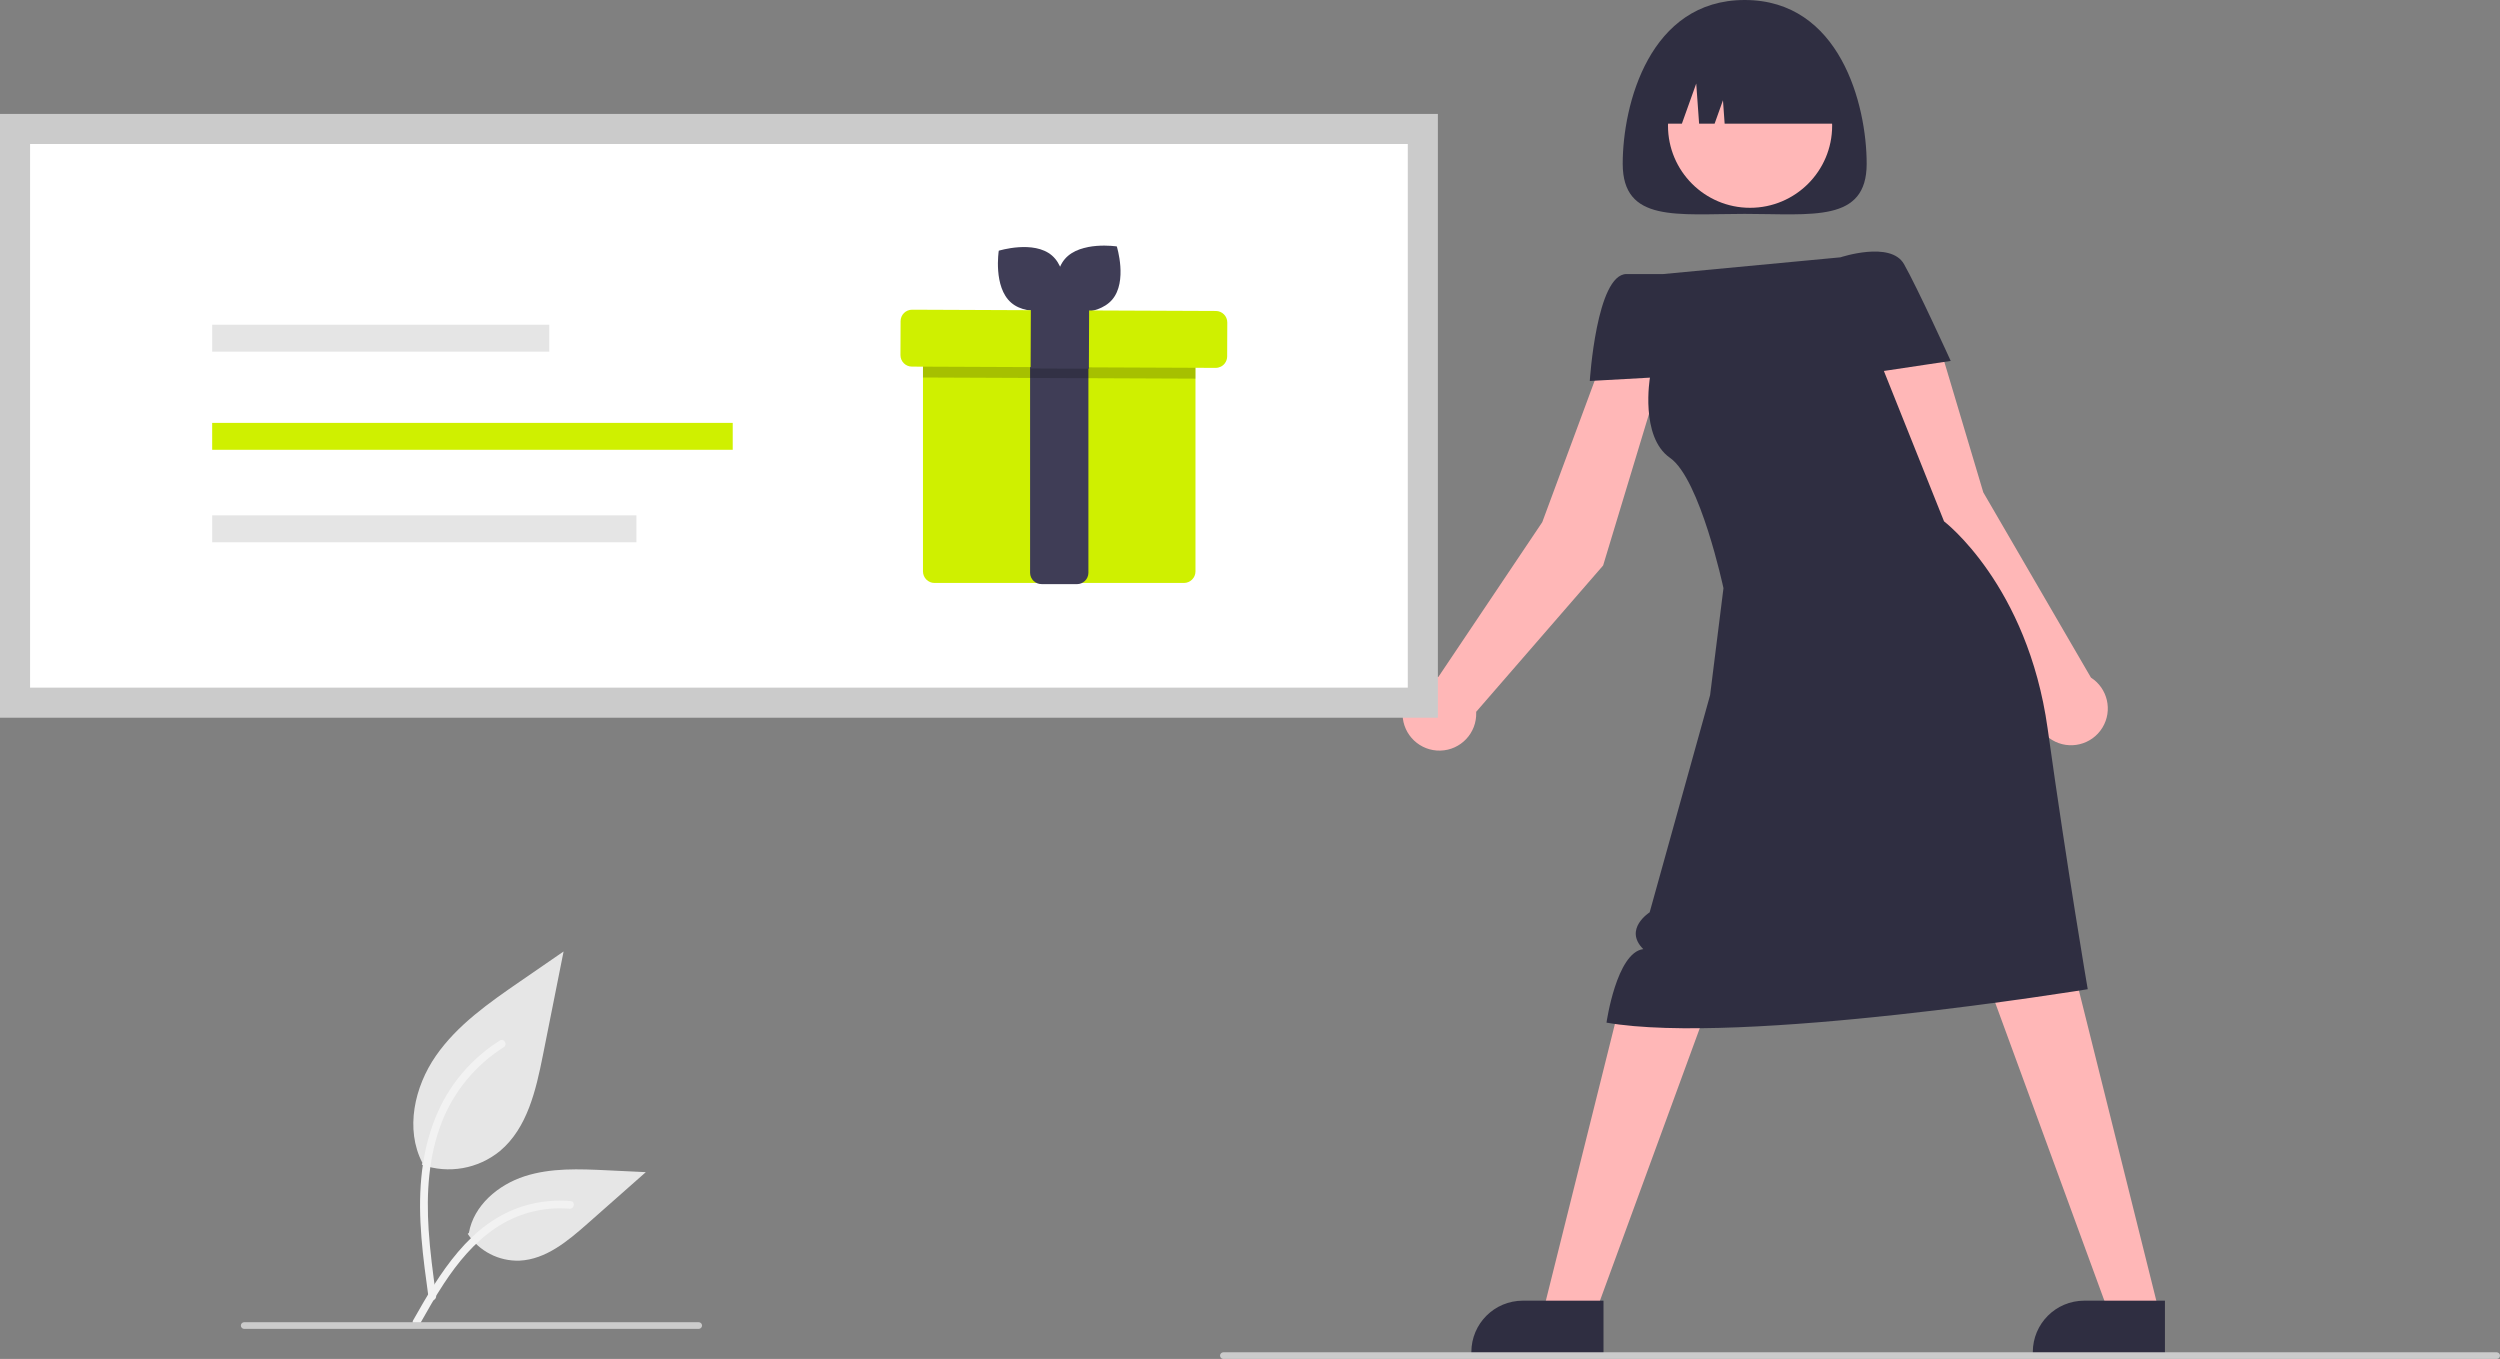
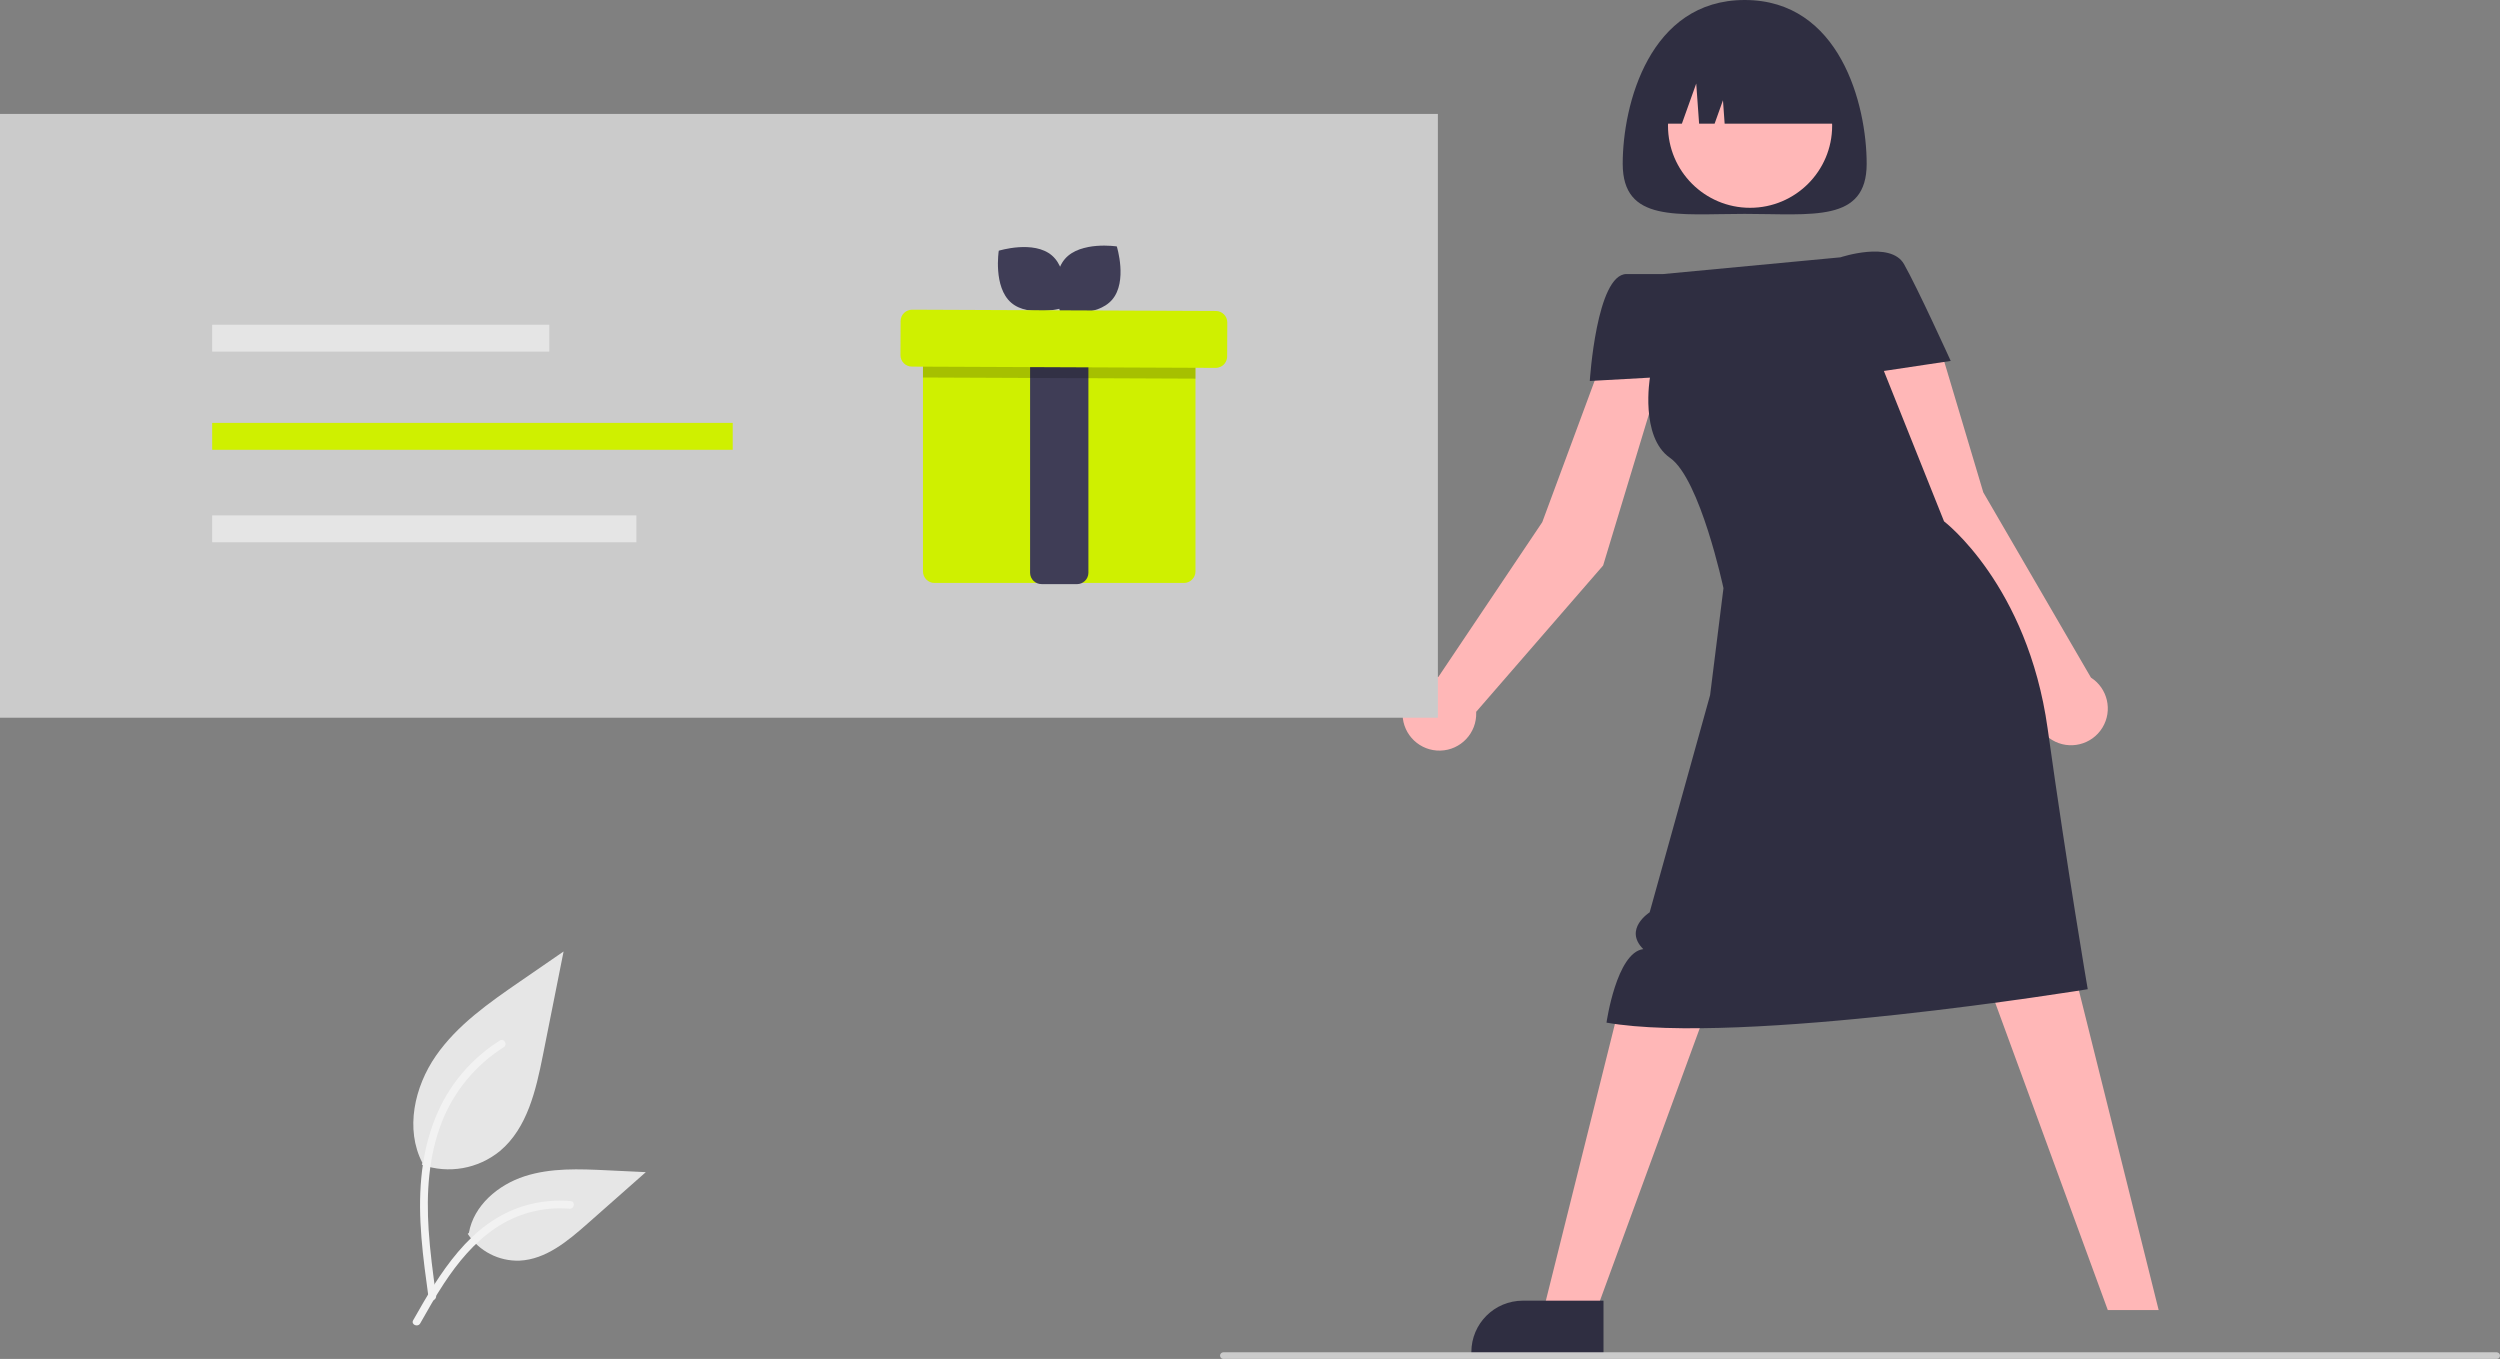
<svg xmlns="http://www.w3.org/2000/svg" id="Ebene_1" viewBox="0 0 748.07 406.64">
  <rect x="0" y="0" width="748.07" height="406.64" fill="#808080" stroke="none" />
  <defs>
    <style>.cls-1{fill:#f2f2f2;}.cls-2{fill:#e6e6e6;}.cls-3{fill:#fff;}.cls-4{fill:#ffb7b7;}.cls-5{fill:#e5e5e5;}.cls-6{fill:#cff000;}.cls-7{fill:#cbcbcb;}.cls-8{fill:#3f3d56;}.cls-9{fill:#2f2e41;}.cls-10{isolation:isolate;opacity:.2;}</style>
  </defs>
  <path class="cls-4" d="M497.53,110.25l-17.83-3.16-18.21,49.15-31.1,46.33c-6.08,.17-10.87,5.24-10.7,11.33,.17,6.08,5.24,10.87,11.33,10.7,6.08-.17,10.87-5.24,10.7-11.33,0-.09,0-.18-.01-.27l37.99-43.79,17.85-58.97Z" />
  <path class="cls-9" d="M558.56,49c0,17.67-16.34,15-36.5,15s-36.5,2.67-36.5-15S493.55,0,522.06,0s36.5,31.33,36.5,49Z" />
  <path class="cls-4" d="M625.67,202.76l-32.21-55.42-15-50.23-18,2,14,60,35.86,47.18c-3.15,5.19-1.5,11.95,3.69,15.11s11.95,1.5,15.11-3.69c3.09-5.09,1.57-11.72-3.44-14.95Z" />
  <polygon class="cls-4" points="593.71 291 630.71 392 645.93 392 619.82 287.38 593.71 291" />
  <polygon class="cls-4" points="512.71 296.5 475.71 397.5 460.49 397.5 486.6 292.88 512.71 296.5" />
  <path class="cls-9" d="M550.71,77s15-5,19,2,14,29,14,29l-20,3,18,45s25,19,31,62,12,78,12,78c0,0-104,17-144,10,0,0,3-21,11-22-6-6,1.91-11,1.91-11l18.09-65,4-32s-6.97-32.72-16-39-6-24-6-24l-18,1s2-32,11-32h11l53-5Z" />
-   <path class="cls-9" d="M647.8,405.09h-39.53v-.5c0-8.5,6.89-15.39,15.39-15.39h24.15s0,15.89,0,15.89Z" />
  <path class="cls-9" d="M479.8,405.09h-39.53v-.5c0-8.5,6.89-15.39,15.39-15.39h24.15s0,15.89,0,15.89Z" />
  <circle class="cls-4" cx="523.67" cy="37.62" r="24.56" />
  <path class="cls-9" d="M493.56,37h9.71l4.29-12,.86,12h4.64l2.5-7,.5,7h34.5c0-14.36-11.64-26-26-26h-5c-14.36,0-26,11.64-26,26h0Z" />
  <path class="cls-7" d="M747.07,406.64H366.07c-.55,0-1-.45-1-1s.45-1,1-1h381c.55,0,1,.45,1,1s-.45,1-1,1Z" />
  <rect id="b176a470-c9a0-4b19-a249-9749cef70ca2" class="cls-7" y="34.09" width="430.25" height="180.67" />
-   <path class="cls-3" d="M9,205.76H421.25V43.09H9V205.76Z" />
  <path class="cls-6" d="M357.72,101.62v69.37c0,1.9-1.55,3.44-3.45,3.45h-74.64c-1.9,0-3.44-1.55-3.45-3.45V101.62c0-1.9,1.54-3.45,3.45-3.45h74.64c1.9,0,3.45,1.54,3.45,3.45Z" />
  <path class="cls-8" d="M322.23,174.78h-10.55c-1.88,.02-3.42-1.48-3.45-3.36V99.47c.03-1.88,1.57-3.38,3.45-3.36h10.55c1.88-.02,3.42,1.48,3.45,3.36v71.96c-.03,1.88-1.57,3.38-3.45,3.36Z" />
  <path class="cls-8" d="M314.78,76.46c5.42,4.69,3.71,15.55,3.71,15.55,0,0-10.5,3.25-15.92-1.44s-3.71-15.55-3.71-15.55c0,0,10.5-3.25,15.92,1.44Z" />
  <path class="cls-8" d="M332.79,89.67c-4.67,5.44-15.54,3.76-15.54,3.76,0,0-3.28-10.49,1.39-15.93s15.54-3.76,15.54-3.76c0,0,3.28,10.49-1.39,15.93Z" />
  <path class="cls-10" d="M357.72,101.62v11.68l-81.54-.34v-11.33c0-1.9,1.54-3.45,3.45-3.45h74.64c1.9,0,3.45,1.54,3.45,3.45Z" />
  <path class="cls-6" d="M366.5,108.72c-.65,.86-1.67,1.36-2.76,1.36l-90.87-.38c-1.9,0-3.44-1.56-3.43-3.46h0l.04-10.14c0-1.9,1.56-3.44,3.46-3.43h0l90.87,.38c1.9,0,3.44,1.56,3.43,3.46h0l-.04,10.14c0,.75-.25,1.48-.71,2.08Z" />
-   <rect class="cls-8" x="308.01" y="92.44" width="18.25" height="17.44" transform="translate(214.71 417.89) rotate(-89.77)" />
  <rect id="b0bfb71d-a32e-4f0c-b04f-06b3baf1791c" class="cls-5" x="63.49" y="97.17" width="100.87" height="8.05" />
  <rect id="a096be4f-2cf6-461f-ae56-f8547c16e35b" class="cls-6" x="63.49" y="126.54" width="155.76" height="8.05" />
  <rect id="be15e58f-5799-4307-babb-7d5595f0559e" class="cls-5" x="63.49" y="154.21" width="126.94" height="8.05" />
  <path id="bb7b29b1-743f-4814-99e1-7130c517fe83-99" class="cls-2" d="M126.23,348.53c7.98,2.8,16.84,1.24,23.38-4.12,8.19-6.87,10.76-18.2,12.85-28.68l6.18-31.02-12.94,8.91c-9.3,6.41-18.82,13.02-25.26,22.3s-9.25,21.95-4.08,31.99" />
  <path id="fed11345-5ecc-4699-9d2a-1ad58856fa3e-100" class="cls-1" d="M128.23,388.24c-1.63-11.86-3.3-23.88-2.16-35.87,1.01-10.65,4.26-21.05,10.88-29.58,3.51-4.52,7.78-8.39,12.62-11.44,1.26-.8,2.42,1.2,1.17,2-8.38,5.29-14.86,13.11-18.5,22.33-4.03,10.25-4.68,21.42-3.98,32.3,.42,6.58,1.31,13.12,2.21,19.65,.15,.61-.21,1.23-.81,1.42-.62,.17-1.25-.19-1.42-.81h0Z" />
  <path id="a3dbae8e-6ba7-4728-9f88-d2b4a8de2cb7-101" class="cls-2" d="M139.95,369.2c3.42,5.2,9.31,8.24,15.53,8.02,7.86-.37,14.42-5.86,20.32-11.07l17.45-15.41-11.55-.55c-8.31-.4-16.83-.77-24.74,1.79s-15.21,8.73-16.65,16.92" />
  <path id="b12c7aab-829f-433e-99e1-9b0624b941d5-102" class="cls-1" d="M123.63,395.06c7.84-13.87,16.93-29.29,33.18-34.22,4.52-1.37,9.25-1.85,13.96-1.44,1.48,.13,1.11,2.41-.37,2.28-7.88-.65-15.75,1.43-22.27,5.89-6.28,4.27-11.17,10.22-15.31,16.52-2.54,3.86-4.81,7.88-7.08,11.9-.73,1.28-2.85,.36-2.11-.94Z" />
-   <path class="cls-7" d="M209.07,397.64H73.07c-.55,0-1-.45-1-1s.45-1,1-1H209.07c.55,0,1,.45,1,1s-.45,1-1,1Z" />
</svg>